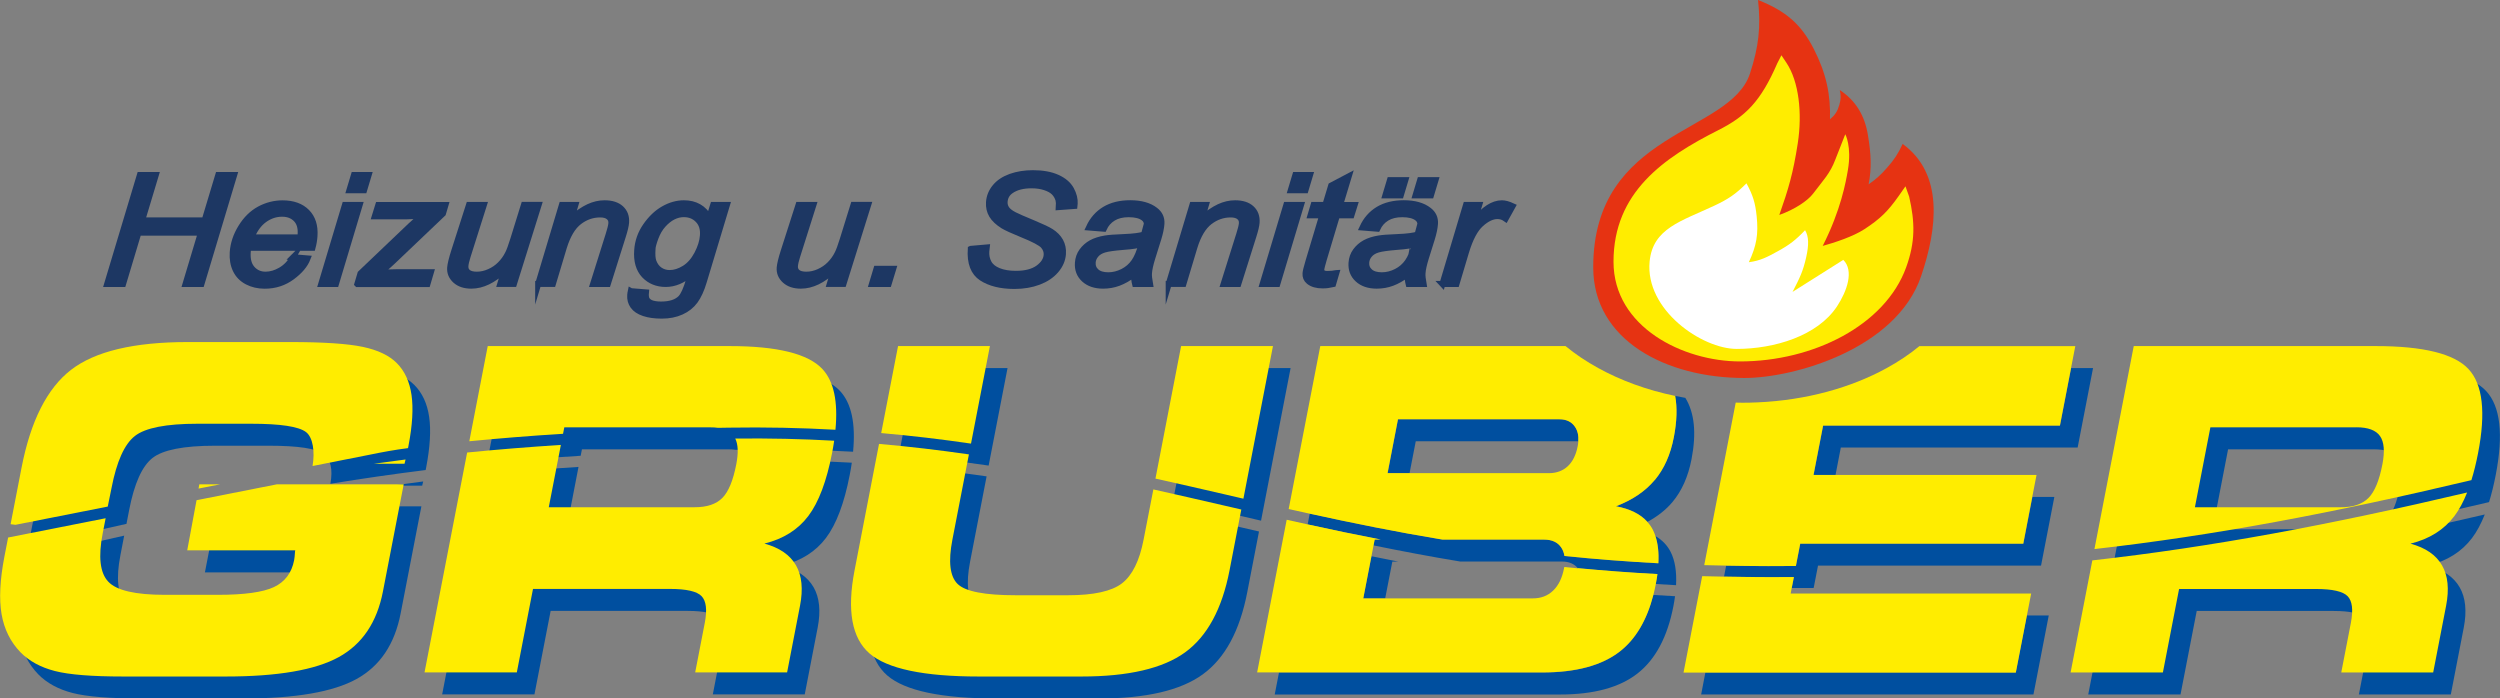
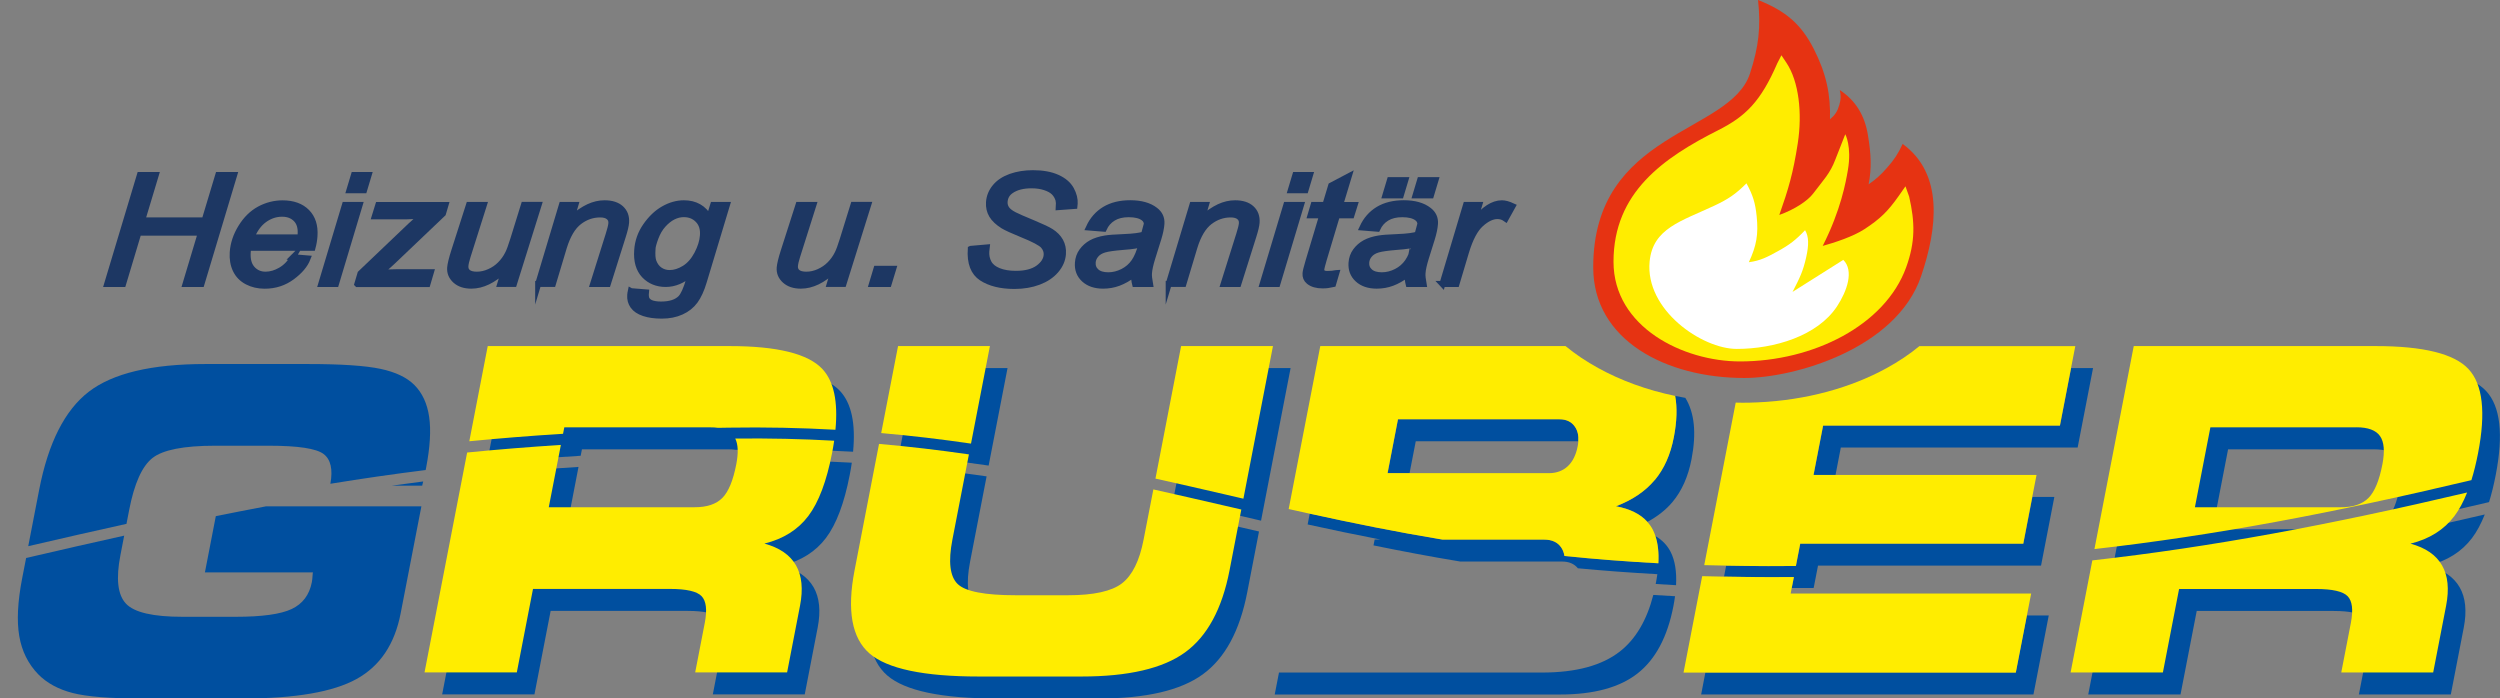
<svg xmlns="http://www.w3.org/2000/svg" id="Ebene_1" viewBox="0 0 415.29 116.03">
  <rect x="0" y="0" width="415.29" height="116.03" fill="#808080" stroke="none" />
  <defs>
    <style>
      .cls-1, .cls-2 {
        fill: #ffed00;
      }

      .cls-3 {
        fill: #fff;
      }

      .cls-3, .cls-4, .cls-5, .cls-2 {
        fill-rule: evenodd;
      }

      .cls-6 {
        fill: none;
      }

      .cls-7 {
        fill: #1d3763;
        stroke: #1d3763;
        stroke-miterlimit: 10;
      }

      .cls-4, .cls-8 {
        fill: #004f9f;
      }

      .cls-5 {
        fill: #e63312;
      }
    </style>
  </defs>
  <path class="cls-4" d="M54.88,80.37c.44-2.4.06-4.05-1.12-4.95-1.21-.92-4.25-1.38-9.13-1.38h-8.89c-5.21,0-8.68.68-10.41,2.04-1.73,1.36-3.02,4.23-3.87,8.62l-.45,2.32c-5.2,1.15-10.61,2.38-16.32,3.71l1.82-9.39c1.51-7.77,4.25-13.19,8.23-16.26,3.98-3.07,10.44-4.61,19.37-4.61h17.05c5.51,0,9.52.27,12.03.8,2.51.53,4.4,1.43,5.65,2.69,1.31,1.31,2.13,3.08,2.45,5.3.32,2.22.15,5.01-.49,8.35l-.09.47c-5.3.66-10.54,1.42-15.82,2.28ZM20.63,88.97l-.63,3.27c-.76,3.91-.45,6.59.93,8.04,1.37,1.46,4.5,2.18,9.38,2.18h8.83c4.39,0,7.49-.43,9.31-1.29,1.82-.86,2.94-2.35,3.35-4.45.06-.29.11-.78.15-1.46l.04-.18h-17.95l1.81-9.34c2.82-.57,5.6-1.11,8.34-1.63h25.81l-3.45,17.8c-.99,5.11-3.43,8.74-7.33,10.89-3.9,2.15-10.16,3.23-18.8,3.23h-16.98c-5.21,0-9-.3-11.37-.91-2.37-.61-4.27-1.64-5.71-3.1-1.68-1.73-2.73-3.85-3.16-6.36-.43-2.51-.27-5.69.47-9.53l.67-3.44c5.71-1.33,11.13-2.57,16.33-3.72ZM70.3,79.98c-.06.25-.11.48-.17.7h-5.08c1.75-.24,3.49-.48,5.25-.7Z" />
  <path class="cls-4" d="M124.12,61.14c7.92,0,13.06,1.27,15.43,3.82,1.89,2.03,2.61,5.39,2.16,10.08-5.71-.32-11.59-.45-17.75-.35-.59,0-1.17.02-1.75.03-.39-.06-.82-.08-1.28-.08h-24.26l-.21,1.07c-5.38.33-10.54.75-15.57,1.24l3.06-15.81h40.16ZM141.5,76.86c-.1.66-.21,1.35-.35,2.05-.91,4.69-2.22,8.17-3.94,10.45-1.72,2.28-4.15,3.81-7.3,4.59,2.51.68,4.25,1.88,5.24,3.6.99,1.72,1.21,3.96.68,6.7l-2.15,11.1h-15.27l1.6-8.26c.41-2.14.23-3.61-.54-4.41-.77-.8-2.52-1.2-5.25-1.2h-22.75l-2.69,13.87h-15.33l7.08-36.53c5.04-.5,10.2-.92,15.57-1.26l-2,10.35h24.26c2.04,0,3.56-.52,4.58-1.55,1.02-1.03,1.79-2.9,2.31-5.6.36-1.86.31-3.28-.17-4.26,5.68-.07,11.12.06,16.41.36Z" />
  <path class="cls-4" d="M152.11,61.14h15.26l-3.14,16.2c-4.92-.72-9.87-1.31-14.92-1.75l2.8-14.45ZM163.89,79.14l-2.74,14.15c-.71,3.66-.42,6.12.87,7.37,1.29,1.25,4.51,1.87,9.66,1.87h8.66c4.27,0,7.27-.66,8.98-1.98,1.71-1.32,2.91-3.74,3.59-7.26l1.62-8.34c3.81.85,7.69,1.74,11.67,2.66.98.23,1.96.45,2.94.68l-1.96,10.13c-1.24,6.39-3.7,10.93-7.38,13.6-3.68,2.67-9.42,4.01-17.2,4.01h-17.06c-9.16,0-15.21-1.28-18.16-3.83-2.94-2.55-3.77-7.15-2.49-13.78l4.07-21.03c5.06.44,10,1.03,14.92,1.74ZM194.87,83.15l4.26-22.01h15.26l-4.91,25.35c-.96-.22-1.92-.44-2.88-.67-4.01-.93-7.91-1.82-11.74-2.67Z" />
  <path class="cls-4" d="M412.76,85.46c-.62,1.56-1.32,2.86-2.11,3.91-1.72,2.28-4.15,3.81-7.3,4.59,2.51.68,4.25,1.88,5.24,3.6.99,1.72,1.21,3.96.68,6.7l-2.15,11.1h-15.27l1.6-8.26c.41-2.14.23-3.61-.54-4.41-.77-.8-2.53-1.2-5.25-1.2h-22.75l-2.69,13.87h-15.33l3.61-18.62c19.84-2.23,39.41-5.89,62.26-11.28ZM397.56,61.14c7.92,0,13.06,1.27,15.43,3.82,2.37,2.55,2.9,7.2,1.59,13.95-.32,1.65-.69,3.15-1.11,4.5-23.06,5.48-42.72,9.19-62.62,11.45l6.53-33.72h40.16ZM394.38,74.64h-24.26l-2.57,13.28h24.26c2.04,0,3.56-.52,4.58-1.55,1.02-1.03,1.79-2.9,2.31-5.6.41-2.14.28-3.7-.4-4.67-.68-.97-1.99-1.46-3.91-1.46Z" />
  <polygon class="cls-7" points="17.8 47.18 23.24 29.07 25.88 29.07 23.61 36.61 33.99 36.61 36.26 29.07 38.9 29.07 33.46 47.18 30.82 47.18 33.38 38.65 23 38.65 20.44 47.18 17.8 47.18" />
  <path class="cls-7" d="M41.76,39.44h8.13c.02-.23.04-.39.05-.49.08-1.11-.17-1.97-.75-2.56-.58-.59-1.35-.89-2.33-.89-1.06,0-2.04.33-2.95.98-.91.66-1.63,1.64-2.15,2.96ZM48.71,42.73l2.38.2c-.42,1.08-1.28,2.1-2.59,3.07-1.31.97-2.82,1.46-4.53,1.46-1.07,0-2.04-.22-2.9-.67-.86-.45-1.5-1.1-1.91-1.95-.41-.86-.57-1.83-.5-2.92.1-1.43.56-2.82,1.39-4.16.82-1.34,1.84-2.34,3.05-3,1.21-.65,2.49-.98,3.84-.98,1.72,0,3.07.48,4.03,1.45.96.97,1.38,2.29,1.27,3.96-.04.64-.15,1.3-.33,1.97h-10.66c-.06.26-.09.49-.1.69-.09,1.23.16,2.17.74,2.81.58.65,1.32.97,2.22.97.85,0,1.7-.25,2.55-.75.85-.5,1.54-1.22,2.06-2.16Z" />
  <path class="cls-7" d="M53.36,47.18l3.94-13.13h2.44l-3.94,13.13h-2.44ZM58.04,31.6l.76-2.53h2.44l-.76,2.53h-2.44Z" />
  <path class="cls-7" d="M59.36,47.18l.52-1.75,8.3-7.91c.59-.56,1.25-1.14,1.98-1.75-1.18.11-2.02.16-2.53.16h-5.37l.58-1.87h11.16l-.42,1.42-8.4,8c-.48.45-1.17,1.07-2.09,1.85,1.37-.07,2.31-.11,2.82-.11h5.67l-.58,1.97h-11.63Z" />
  <path class="cls-7" d="M83.8,44.8c-1.85,1.77-3.69,2.65-5.5,2.65-1.12,0-2-.29-2.64-.87-.64-.58-.94-1.28-.88-2.12.04-.55.27-1.5.7-2.84l2.43-7.58h2.47l-2.69,8.5c-.23.71-.35,1.26-.38,1.65-.03.45.11.8.43,1.06.32.25.8.38,1.46.38.7,0,1.39-.15,2.08-.46.69-.3,1.29-.71,1.81-1.23.52-.52.96-1.12,1.31-1.83.23-.45.52-1.24.87-2.37l1.77-5.71h2.44l-4.11,13.13h-2.27l.71-2.37Z" />
  <path class="cls-7" d="M89.4,47.18l3.94-13.13h2.24l-.68,2.29c1.04-.9,2-1.55,2.88-1.96.88-.41,1.76-.61,2.65-.61,1.18,0,2.09.29,2.72.87.63.58.92,1.35.85,2.32-.03.49-.21,1.25-.54,2.29l-2.5,7.93h-2.44l2.61-8.3c.26-.81.4-1.4.43-1.79.03-.44-.11-.79-.43-1.06-.32-.27-.8-.41-1.43-.41-1.28,0-2.46.41-3.52,1.23-1.06.82-1.89,2.23-2.51,4.22l-1.83,6.1h-2.44Z" />
  <path class="cls-7" d="M108.39,41.38c-.06.9-.01,1.57.14,2.03.23.63.58,1.12,1.06,1.45.48.33,1.03.5,1.65.5.81,0,1.63-.26,2.46-.77.83-.51,1.54-1.31,2.11-2.39.57-1.08.89-2.11.96-3.09.08-1.08-.19-1.94-.81-2.58-.61-.64-1.41-.96-2.38-.96-.6,0-1.19.15-1.77.44-.58.29-1.14.74-1.67,1.33-.53.6-.94,1.31-1.25,2.14-.31.83-.48,1.46-.51,1.89ZM104.81,48.37l2.49.2c-.05.51-.01.9.12,1.15.14.26.37.45.69.6.43.18,1,.27,1.7.27,1.48,0,2.57-.35,3.27-1.05.46-.47.92-1.49,1.39-3.07l.32-1.06c-1.36,1.18-2.76,1.76-4.2,1.76s-2.64-.49-3.56-1.46c-.91-.98-1.31-2.36-1.18-4.14.1-1.47.58-2.83,1.44-4.06.86-1.23,1.84-2.17,2.96-2.8,1.11-.63,2.23-.94,3.36-.94,1.89,0,3.29.8,4.2,2.41l.66-2.13h2.28l-3.82,12.67c-.41,1.39-.91,2.48-1.48,3.26s-1.33,1.38-2.28,1.81c-.95.43-2.02.64-3.23.64s-2.15-.14-2.97-.41c-.82-.27-1.41-.67-1.79-1.19-.37-.52-.54-1.12-.49-1.8.01-.21.05-.43.1-.67Z" />
  <path class="cls-7" d="M138.54,44.8c-1.85,1.77-3.69,2.65-5.5,2.65-1.12,0-2-.29-2.64-.87-.64-.58-.94-1.28-.88-2.12.04-.55.27-1.5.7-2.84l2.43-7.58h2.47l-2.69,8.5c-.23.71-.35,1.26-.38,1.65-.03.45.11.8.43,1.06.32.25.8.38,1.46.38.7,0,1.39-.15,2.08-.46s1.29-.71,1.81-1.23c.52-.52.96-1.12,1.31-1.83.23-.45.52-1.24.87-2.37l1.77-5.71h2.44l-4.11,13.13h-2.27l.71-2.37Z" />
  <polygon class="cls-7" points="144.84 47.18 145.6 44.65 148.38 44.65 147.61 47.18 144.84 47.18" />
  <path class="cls-7" d="M161.28,41.34l2.63-.23-.07.63c-.05.7.08,1.34.39,1.92.31.58.86,1.03,1.65,1.35.79.32,1.75.48,2.87.48,1.59,0,2.83-.32,3.71-.95.88-.64,1.35-1.36,1.41-2.18.04-.57-.15-1.09-.56-1.56-.42-.46-1.61-1.09-3.57-1.88-1.52-.62-2.55-1.09-3.1-1.42-.86-.54-1.48-1.12-1.86-1.75-.38-.63-.54-1.35-.49-2.15.06-.93.4-1.77,1.02-2.52.61-.75,1.48-1.32,2.58-1.72,1.11-.39,2.34-.59,3.7-.59,1.62,0,2.97.25,4.05.74,1.08.49,1.84,1.15,2.29,1.97.44.82.64,1.61.59,2.36,0,.07-.01.2-.03.37l-2.6.19c.04-.51.01-.91-.06-1.2-.15-.5-.4-.93-.75-1.27-.36-.35-.86-.62-1.51-.83-.65-.21-1.38-.32-2.21-.32-1.44,0-2.59.3-3.43.89-.65.45-.99,1.06-1.05,1.81-.03.45.07.84.3,1.19.23.35.66.7,1.3,1.03.45.24,1.54.71,3.25,1.42,1.39.58,2.34,1.03,2.86,1.36.69.44,1.21.97,1.55,1.59.34.62.49,1.33.43,2.12-.07.98-.46,1.88-1.17,2.71-.71.83-1.67,1.47-2.86,1.92-1.19.45-2.53.68-4.03.68-2.25,0-4.06-.45-5.43-1.34-1.36-.89-1.97-2.49-1.82-4.81Z" />
  <path class="cls-7" d="M189.64,40.53c-.36.12-.73.22-1.14.28-.4.07-1.07.14-2,.21-1.44.12-2.46.26-3.06.44-.6.18-1.06.46-1.39.85-.33.39-.51.82-.54,1.28-.04.63.16,1.14.61,1.54.45.4,1.11.6,1.99.6.82,0,1.61-.2,2.39-.59.78-.39,1.41-.94,1.9-1.64.49-.7.9-1.7,1.24-2.99ZM188.36,45.55c-.9.67-1.75,1.15-2.56,1.45-.81.3-1.66.45-2.56.45-1.33,0-2.38-.36-3.15-1.07-.77-.71-1.11-1.62-1.03-2.73.05-.73.28-1.38.69-1.94.41-.56.92-1.01,1.55-1.36.63-.34,1.39-.58,2.28-.73.56-.1,1.62-.18,3.17-.24,1.55-.06,2.67-.21,3.36-.44.24-.61.37-1.12.4-1.52.04-.52-.14-.93-.54-1.22-.54-.41-1.37-.62-2.47-.62-1.04,0-1.9.21-2.59.63-.69.42-1.21,1.01-1.56,1.78l-2.46-.2c.6-1.3,1.47-2.29,2.62-2.99,1.15-.69,2.56-1.04,4.23-1.04,1.78,0,3.16.39,4.15,1.16.76.58,1.1,1.32,1.04,2.25-.05.7-.22,1.51-.5,2.43l-1.02,3.26c-.32,1.04-.51,1.88-.55,2.53-.03.41.03,1,.17,1.78h-2.48c-.11-.43-.17-.97-.18-1.63Z" />
  <path class="cls-7" d="M194.14,47.18l3.94-13.13h2.24l-.68,2.29c1.04-.9,2-1.55,2.88-1.96.88-.41,1.76-.61,2.65-.61,1.18,0,2.09.29,2.72.87.63.58.91,1.35.85,2.32-.03.49-.21,1.25-.54,2.29l-2.5,7.93h-2.44l2.61-8.3c.26-.81.4-1.4.43-1.79.03-.44-.11-.79-.43-1.06-.32-.27-.8-.41-1.43-.41-1.28,0-2.46.41-3.52,1.23-1.06.82-1.9,2.23-2.51,4.22l-1.83,6.1h-2.44Z" />
  <path class="cls-7" d="M209.74,47.18l3.94-13.13h2.44l-3.94,13.13h-2.44ZM214.42,31.6l.76-2.53h2.44l-.76,2.53h-2.44Z" />
  <path class="cls-7" d="M221.98,45.37l-.54,1.83c-.6.14-1.17.21-1.73.21-.98,0-1.74-.22-2.28-.66-.41-.33-.6-.78-.56-1.35.02-.29.18-.95.49-1.99l2.29-7.64h-1.95l.51-1.72h1.95l.97-3.22,2.92-1.54-1.44,4.76h2.42l-.54,1.72h-2.39l-2.18,7.26c-.27.92-.41,1.48-.43,1.66-.02.26.05.47.21.61.16.14.43.21.81.21.54,0,1.03-.05,1.46-.14Z" />
  <path class="cls-7" d="M235.14,32.46l.76-2.53h2.56l-.76,2.53h-2.56ZM230.13,32.46l.76-2.53h2.56l-.76,2.53h-2.56ZM235.08,40.53c-.36.12-.73.22-1.14.28-.4.07-1.07.14-2,.21-1.44.12-2.46.26-3.06.44-.6.18-1.06.46-1.39.85-.33.39-.5.82-.54,1.28-.04.63.16,1.14.61,1.54.45.4,1.11.6,1.99.6.82,0,1.61-.2,2.39-.59.78-.39,1.41-.94,1.9-1.64.49-.7.9-1.7,1.24-2.99ZM233.81,45.55c-.9.67-1.75,1.15-2.56,1.45-.81.3-1.66.45-2.56.45-1.33,0-2.38-.36-3.15-1.07-.77-.71-1.11-1.62-1.03-2.73.05-.73.28-1.38.69-1.94.41-.56.92-1.01,1.55-1.36.63-.34,1.39-.58,2.28-.73.56-.1,1.62-.18,3.17-.24,1.55-.06,2.67-.21,3.36-.44.24-.61.37-1.12.39-1.52.04-.52-.14-.93-.54-1.22-.54-.41-1.37-.62-2.47-.62-1.04,0-1.9.21-2.59.63-.69.42-1.21,1.01-1.56,1.78l-2.46-.2c.6-1.3,1.47-2.29,2.62-2.99,1.15-.69,2.56-1.04,4.23-1.04,1.78,0,3.16.39,4.15,1.16.76.58,1.1,1.32,1.04,2.25-.05.7-.22,1.51-.5,2.43l-1.02,3.26c-.32,1.04-.51,1.88-.55,2.53-.03.41.03,1,.17,1.78h-2.48c-.11-.43-.17-.97-.18-1.63Z" />
  <path class="cls-7" d="M239.61,47.18l3.92-13.13h2.19l-.81,2.69c.82-1.01,1.6-1.76,2.35-2.24.75-.48,1.49-.73,2.23-.73.49,0,1.08.16,1.77.48l-1.15,2.07c-.41-.29-.86-.43-1.37-.43-.86,0-1.78.44-2.75,1.31-.97.87-1.8,2.44-2.48,4.71l-1.57,5.26h-2.34Z" />
-   <path class="cls-2" d="M51.92,77.41c.41-2.37.07-4.76-1.09-5.64-1.21-.92-4.25-1.38-9.13-1.38h-8.89c-5.21,0-8.68.68-10.41,2.04-1.73,1.36-3.02,4.23-3.87,8.62l-.63,3.1-15.33,3.03c-.28-.03-.55-.06-.81-.1l1.82-9.39c1.51-7.77,4.25-13.19,8.23-16.26,3.98-3.07,10.44-4.61,19.37-4.61h17.05c5.51,0,9.52.27,12.03.8,2.51.53,4.4,1.43,5.65,2.69,1.31,1.31,2.13,3.08,2.45,5.3.32,2.22.15,5.01-.49,8.36l-.09.47c-2.17.27-4.31.67-6.45,1.11l-9.4,1.86ZM17.55,86.08l-.49,2.51c-.76,3.91-.45,6.59.93,8.04,1.37,1.46,4.5,2.18,9.38,2.18h8.83c4.39,0,7.49-.43,9.31-1.29,1.82-.86,2.94-2.35,3.35-4.46.06-.29.11-.78.15-1.46l.04-.18h-17.95l1.55-8.33,13.31-2.63h21.1s-3.45,17.8-3.45,17.8c-.99,5.11-3.43,8.74-7.33,10.89-3.9,2.15-10.16,3.23-18.8,3.23h-16.98c-5.21,0-9-.3-11.37-.91s-4.27-1.64-5.71-3.1c-1.68-1.73-2.73-3.85-3.16-6.36-.43-2.51-.27-5.69.47-9.53l.62-3.19,16.23-3.21ZM32.98,81.16l.13-.7h3.43l-3.56.7ZM67.37,76.33c-.06.25-.11.48-.17.7h-5.08c1.75-.24,3.49-.48,5.25-.7Z" />
  <path class="cls-2" d="M121.19,57.49c7.92,0,13.06,1.27,15.43,3.82,1.89,2.03,2.61,5.39,2.16,10.08-5.71-.32-11.59-.45-17.75-.35-.59,0-1.17.02-1.75.03-.39-.06-.82-.08-1.28-.08h-24.26l-.21,1.07c-5.38.33-10.54.75-15.57,1.24l3.06-15.81h40.16ZM138.57,73.21c-.1.66-.21,1.35-.35,2.05-.91,4.69-2.22,8.17-3.94,10.45-1.72,2.28-4.15,3.81-7.3,4.59,2.51.68,4.25,1.88,5.24,3.6.99,1.72,1.21,3.96.68,6.7l-2.15,11.1h-15.27l1.6-8.26c.41-2.14.23-3.61-.54-4.41-.77-.8-2.52-1.2-5.25-1.2h-22.75l-2.69,13.87h-15.33l7.08-36.53c5.04-.5,10.2-.92,15.57-1.26l-2.01,10.35h24.26c2.04,0,3.56-.52,4.58-1.55,1.02-1.03,1.79-2.9,2.31-5.6.36-1.86.31-3.28-.17-4.26,5.68-.06,11.12.06,16.41.36Z" />
  <path class="cls-2" d="M149.18,57.49h15.26l-3.14,16.2c-4.92-.72-9.87-1.31-14.92-1.75l2.8-14.45ZM160.95,75.49l-2.74,14.15c-.71,3.66-.42,6.12.87,7.37s4.51,1.87,9.66,1.87h8.66c4.28,0,7.27-.66,8.98-1.98,1.71-1.32,2.91-3.74,3.59-7.26l1.62-8.34c3.81.85,7.69,1.74,11.67,2.66.98.23,1.96.45,2.94.68l-1.96,10.13c-1.24,6.39-3.7,10.93-7.38,13.6-3.68,2.67-9.42,4.01-17.2,4.01h-17.06c-9.16,0-15.21-1.28-18.16-3.83-2.94-2.55-3.77-7.15-2.49-13.78l4.07-21.03c5.06.44,10,1.03,14.92,1.74ZM191.94,79.5l4.26-22.01h15.26l-4.91,25.35c-.96-.22-1.92-.44-2.88-.67-4.01-.93-7.91-1.82-11.74-2.67Z" />
  <path class="cls-2" d="M409.83,81.81c-.62,1.56-1.32,2.86-2.11,3.91-1.72,2.28-4.15,3.81-7.3,4.59,2.51.68,4.25,1.88,5.24,3.6.99,1.72,1.21,3.96.68,6.7l-2.15,11.1h-15.27l1.6-8.26c.41-2.14.23-3.61-.54-4.41-.77-.8-2.53-1.2-5.25-1.2h-22.75l-2.69,13.87h-15.33l3.61-18.62c19.84-2.23,39.41-5.89,62.26-11.28ZM394.63,57.49c7.92,0,13.06,1.27,15.43,3.82,2.37,2.55,2.9,7.2,1.59,13.95-.32,1.65-.69,3.15-1.11,4.5-23.06,5.48-42.72,9.19-62.62,11.45l6.53-33.72h40.16ZM391.44,70.99h-24.26l-2.57,13.27h24.26c2.04,0,3.56-.52,4.58-1.55,1.02-1.03,1.79-2.9,2.31-5.6.41-2.14.28-3.7-.4-4.67-.68-.97-1.99-1.46-3.91-1.46Z" />
  <g>
    <path class="cls-6" d="M232.27,93.29h-.98s-1.19,6.12-1.19,6.12h24.54c1.34,0,2.46-.43,3.36-1.29.9-.86,1.5-2.1,1.81-3.7.01-.08.03-.15.04-.22.75.08,1.51.15,2.27.22-.6-.73-1.47-1.12-2.65-1.12h-16.89c-4.97-.82-9.74-1.73-14.41-2.68l-.35,1.8c1.47.3,2.95.6,4.45.89Z" />
    <path class="cls-6" d="M260.44,77.45c.82-.76,1.37-1.87,1.65-3.33.05-.28.08-.54.1-.8-.08,0-.14-.02-.22-.02h-26.8l-1.03,5.3h23.16c1.27,0,2.32-.38,3.14-1.15Z" />
    <path class="cls-8" d="M269.09,108.22c-2.98,2.33-7.28,3.5-12.9,3.5h-43.73l-.71,3.65h47.37c5.62,0,9.92-1.16,12.9-3.5,2.98-2.33,4.97-6.06,5.96-11.18.11-.57.2-1.12.27-1.65-1.22-.06-2.42-.14-3.61-.21-1.08,4.21-2.93,7.34-5.56,9.4Z" />
    <path class="cls-8" d="M261.97,73.3c.08,0,.15.02.22.02.07-.97-.11-1.78-.56-2.43-.57-.83-1.43-1.24-2.59-1.24h-26.8l-1.73,8.95h3.64l1.03-5.3h26.8Z" />
-     <path class="cls-8" d="M232.27,93.29c-1.5-.29-2.98-.59-4.45-.89l-1.36,7.01h3.64l1.19-6.12h.98Z" />
    <path class="cls-8" d="M278.05,72.63c-.56,2.89-1.62,5.26-3.17,7.12-1.56,1.86-3.7,3.31-6.43,4.35,2.32.42,4.05,1.29,5.22,2.59,1.66-.9,3.06-1.99,4.15-3.29,1.56-1.86,2.61-4.23,3.17-7.12.84-4.34.49-7.73-1.03-10.19-.57-.1-1.13-.21-1.69-.32.36,1.94.3,4.22-.22,6.86Z" />
    <path class="cls-8" d="M275.49,93.56c-5.43-.29-10.62-.7-15.6-1.21-.08-.54-.27-1.02-.55-1.43-.59-.86-1.53-1.29-2.81-1.29h-16.89c-7.73-1.28-15.01-2.76-22.07-4.31l-.35,1.8c3.95.87,7.98,1.71,12.11,2.51h-.98l-.19.97c4.66.95,9.44,1.86,14.41,2.68h16.89c1.18,0,2.05.38,2.65,1.12,4.25.4,8.63.73,13.2.98-.07.52-.16,1.07-.27,1.63,1.12.07,2.24.14,3.38.2.12-2.26-.18-4.1-.89-5.51-.56-1.11-1.41-1.99-2.54-2.66.42,1.25.59,2.75.49,4.53Z" />
-     <path class="cls-1" d="M262.12,94.41c-.76-.07-1.52-.14-2.27-.22-.01.07-.03.15-.04.22-.31,1.6-.91,2.84-1.81,3.7-.89.86-2.01,1.29-3.36,1.29h-28.18l1.36-7.01.35-1.8.19-.97h.98c-4.14-.8-8.16-1.64-12.11-2.51-1.17-.26-2.33-.51-3.49-.77l-4.91,25.36h47.37c5.62,0,9.92-1.17,12.9-3.5,2.62-2.05,4.47-5.18,5.56-9.4.15-.58.28-1.17.4-1.79,0,0,0-.01,0-.02.11-.56.2-1.11.27-1.63-4.57-.24-8.95-.58-13.2-.98Z" />
    <path class="cls-1" d="M274.88,79.75c1.56-1.86,2.62-4.23,3.17-7.12.51-2.64.58-4.92.22-6.86-4.72-.98-9.04-2.57-12.78-4.63-1.98-1.09-3.81-2.31-5.43-3.65h-40.74l-5.25,27.07c1.15.26,2.33.51,3.49.77,7.06,1.55,14.34,3.03,22.07,4.31h16.89c1.28,0,2.21.43,2.81,1.29.28.41.46.88.55,1.43,4.98.51,10.17.92,15.6,1.21.1-1.77-.08-3.27-.49-4.53-.12-.35-.24-.68-.4-.99-.25-.5-.57-.95-.94-1.36-1.16-1.3-2.9-2.16-5.22-2.59,2.73-1.04,4.87-2.49,6.43-4.35ZM232.23,69.65h26.8c1.16,0,2.03.41,2.59,1.24.45.65.63,1.47.56,2.43-.02.26-.04.52-.1.8-.28,1.46-.83,2.56-1.65,3.33-.82.76-1.87,1.15-3.14,1.15h-26.8l1.73-8.95Z" />
    <g>
-       <path class="cls-6" d="M264.34,57.49l11.79,3.75c-2.27-2.5-6.2-3.75-11.79-3.75Z" />
      <path class="cls-8" d="M299.06,90.31l-.72,3.71c-1.52.01-3.05.02-4.6.02-2.38,0-4.71-.03-7-.08l-.35,1.82c2.41.05,4.85.08,7.36.08,1.43,0,2.84,0,4.25-.01l-.36,1.83c1.22,0,2.44,0,3.64-.01l.72-3.71h37.05l2.21-11.41h-3.64l-1.5,7.76h-37.05Z" />
      <polygon class="cls-8" points="345.13 74.34 347.69 61.14 344.05 61.14 342.2 70.69 302.86 70.69 301.27 78.9 304.91 78.9 305.79 74.34 345.13 74.34" />
      <polygon class="cls-8" points="283.29 111.71 282.59 115.36 337.79 115.36 340.33 102.24 336.69 102.24 334.85 111.71 283.29 111.71" />
      <path class="cls-1" d="M318.85,57.49c-1.62,1.34-3.45,2.56-5.43,3.65-5.93,3.26-13.34,5.34-21.44,5.7-.84.04-1.68.06-2.53.06-.38,0-.75-.02-1.12-.02l-5.23,27c1.19.04,2.41.06,3.62.08,2.3.04,4.62.08,7,.08,1.55,0,3.08,0,4.6-.02l.72-3.71h37.05l1.5-7.76.71-3.65h-37.05l1.59-8.2h39.34l1.85-9.55.71-3.65h-25.9Z" />
      <path class="cls-1" d="M297.46,98.59l.17-.9.36-1.83c-1.4,0-2.82.01-4.25.01-2.51,0-4.95-.04-7.36-.08-1.21-.02-2.43-.05-3.62-.08l-3.1,16.02h55.2l1.84-9.48.71-3.65h-39.94Z" />
    </g>
  </g>
  <path class="cls-5" d="M292.04,0c.47,4.45.14,7.68-1.35,12.24-3.31,10.08-26.03,9.44-26.03,32.17,0,12.13,12.13,18.38,25.1,18.38,8.3,0,25.26-4.83,29.37-16.92,2.68-7.9,3.8-16.97-3.07-21.96-.79,1.69-1.39,2.6-2.63,4-1.05,1.19-1.73,1.8-3.02,2.71.53-2.76.41-4.97-.12-8.2-.53-3.22-2.01-5.71-4.67-7.46.21.94.19,1.55-.08,2.47-.31,1.07-.7,1.67-1.55,2.39.11-4.04-.57-7.55-2.71-11.73-2.08-4.04-4.56-6.23-9.23-8.09Z" />
  <path class="cls-2" d="M295.56,35.71c2.58-.92,4.73-2.36,5.63-3.55.82-1.1,1.53-1.93,2.16-2.81.59-.83,1.1-1.69,1.55-2.9l1.63-4.15s1.11,2.03.43,5.97c-.32,1.87-1.15,6.62-4.18,12.58,1.9-.53,5-1.52,6.93-2.78,2.59-1.69,3.89-2.95,5.67-5.48l1.15-1.64.61,1.71c.98,4.29,1.04,7.5-.5,11.76-3.49,9.62-15.43,15.62-27.6,15.62-9.39,0-21.01-5.67-21.01-16.56,0-11.56,8.36-17.29,17.39-21.85,4.58-2.31,7.07-4.79,9.81-11.1l.69-1.35.84,1.26c2.06,3.08,2.65,8.36,1.88,13.35-.76,4.95-1.57,7.68-3.07,11.92Z" />
  <path class="cls-3" d="M290.11,30.46c-1.82,1.82-3.03,2.62-5.32,3.7-5.51,2.59-10.23,3.76-10.76,9.27-.78,8.04,8.69,14.53,14.46,14.53,6.23,0,13.42-2.14,16.67-7.07,1.67-2.54,2.85-5.93,1.04-7.72l-8.43,5.32c1.23-2.4,1.74-3.41,2.27-5.77.45-2.01.45-3.44-.19-4.48-1.54,1.62-2.58,2.43-4.54,3.5-1.75.96-2.85,1.56-4.8,1.82,1.28-2.74,1.61-4.64,1.3-7.65-.23-2.21-.62-3.49-1.69-5.45Z" />
</svg>